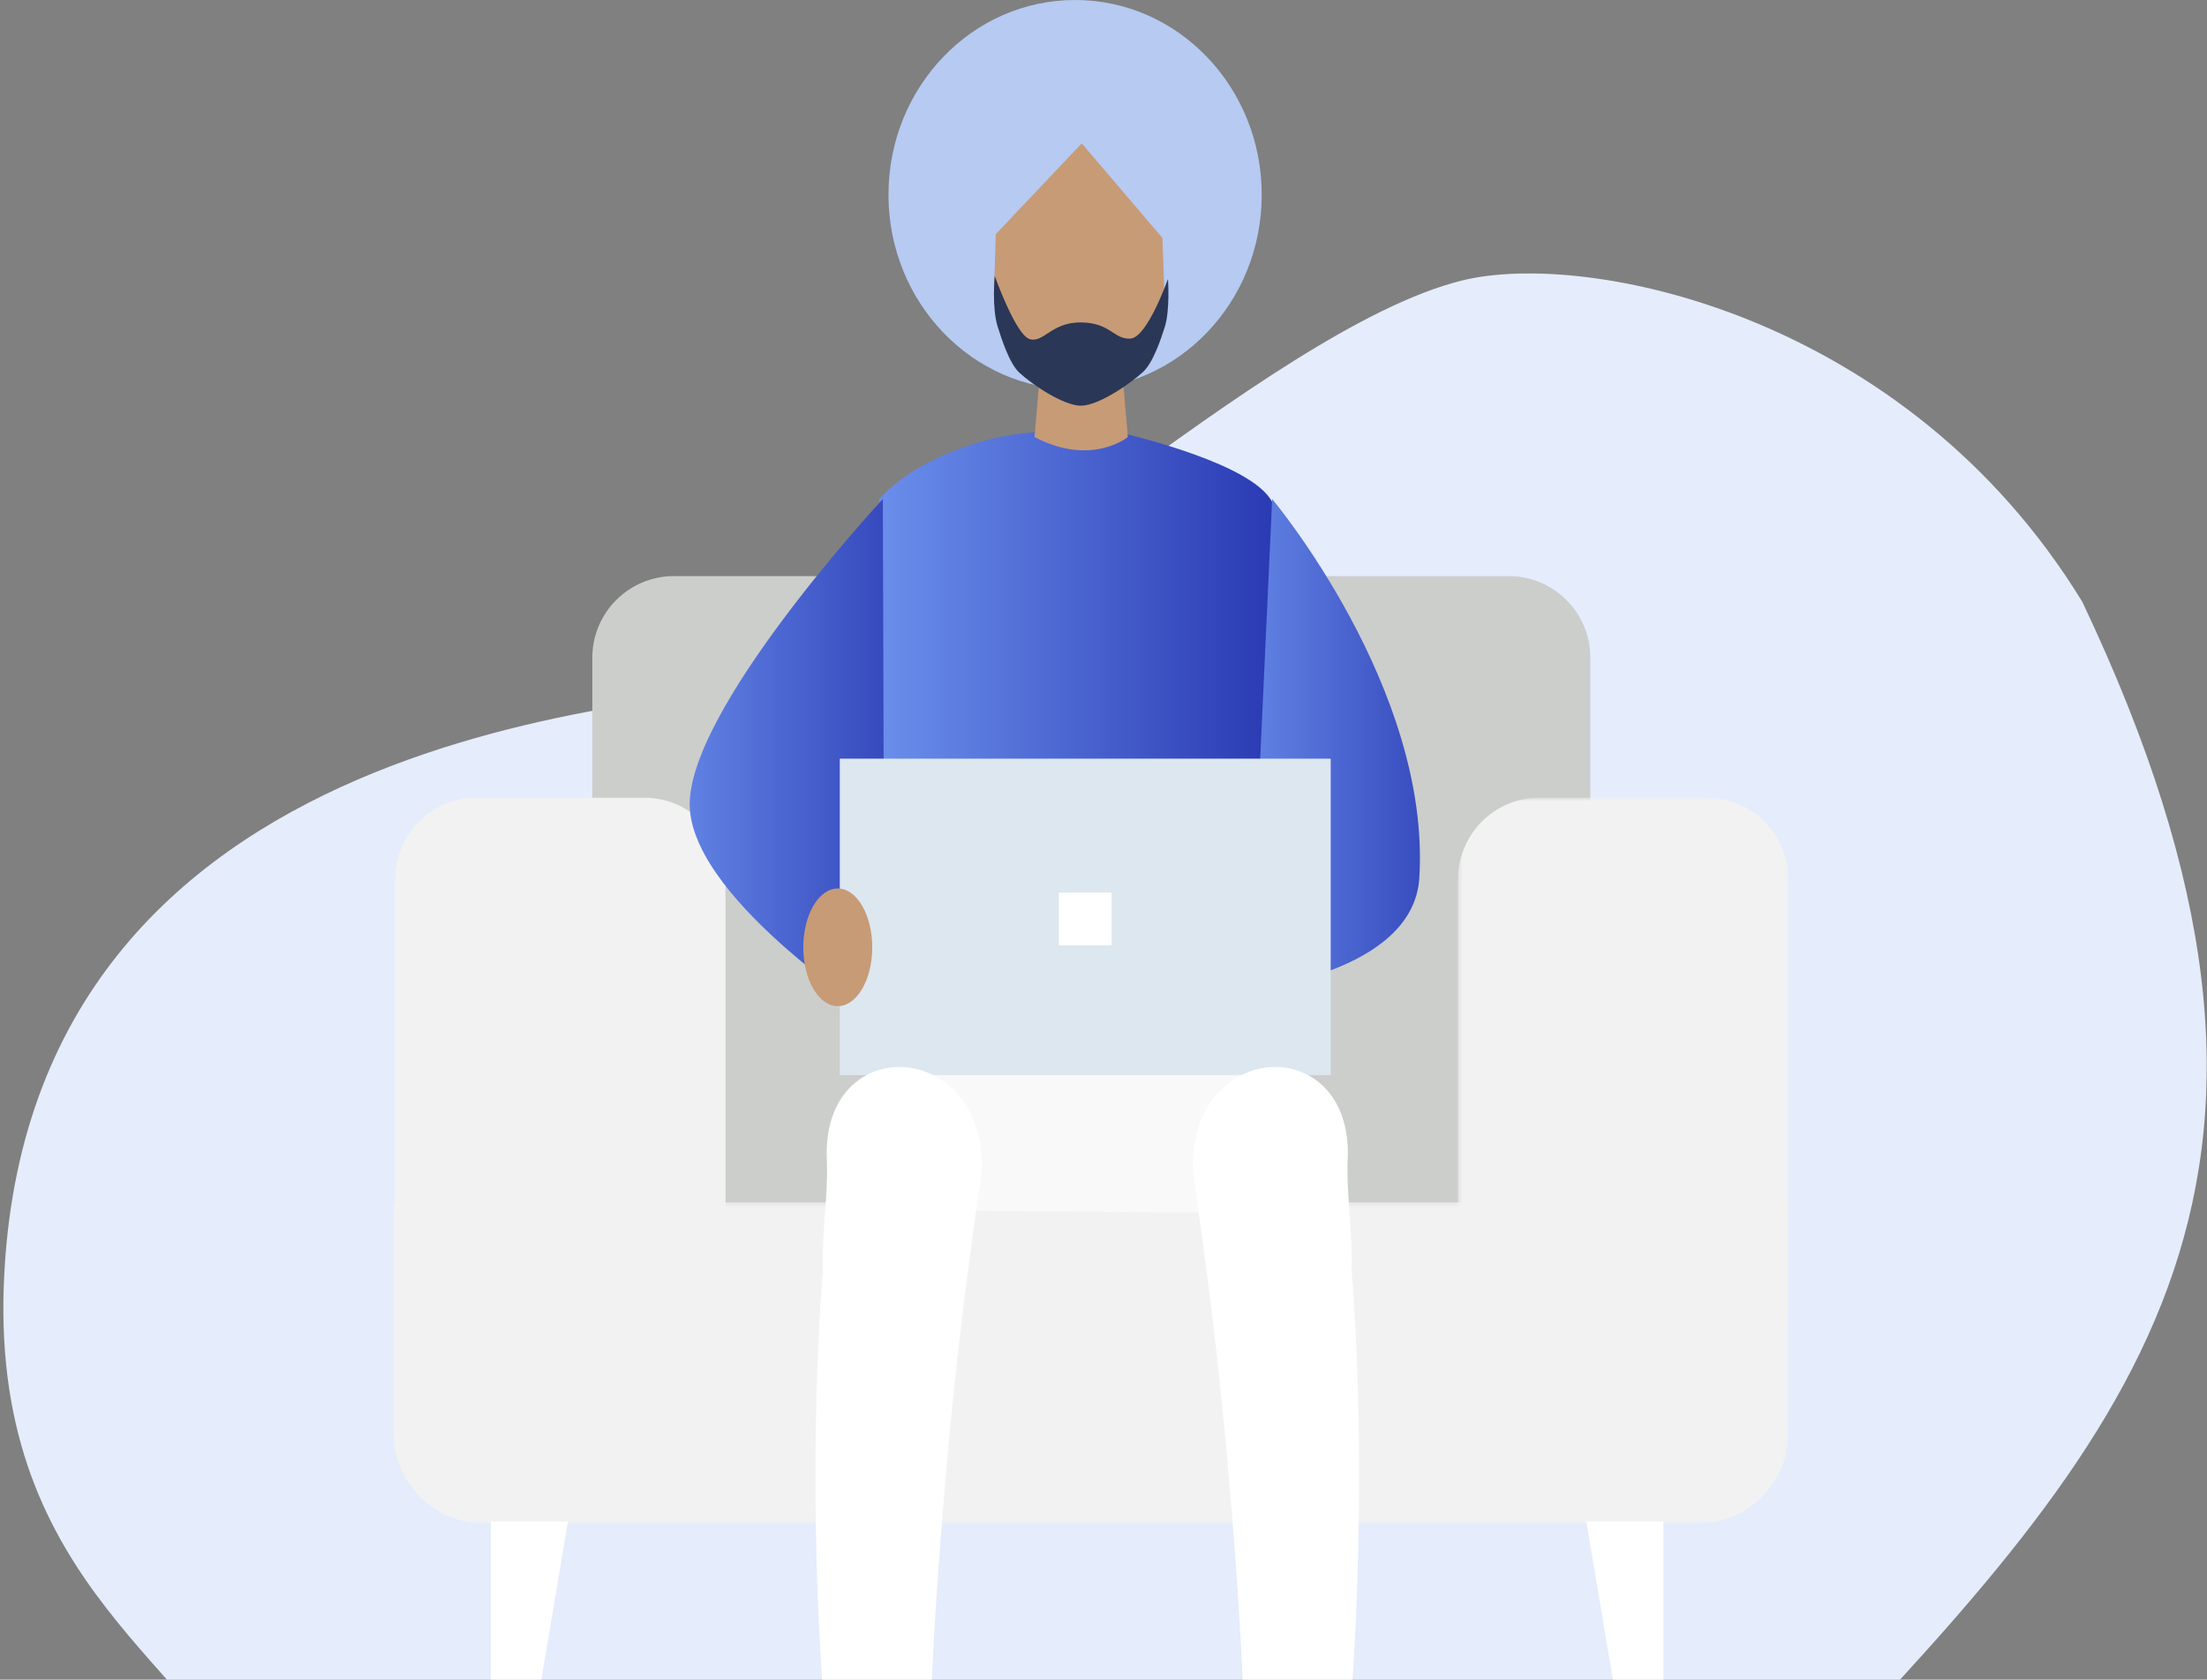
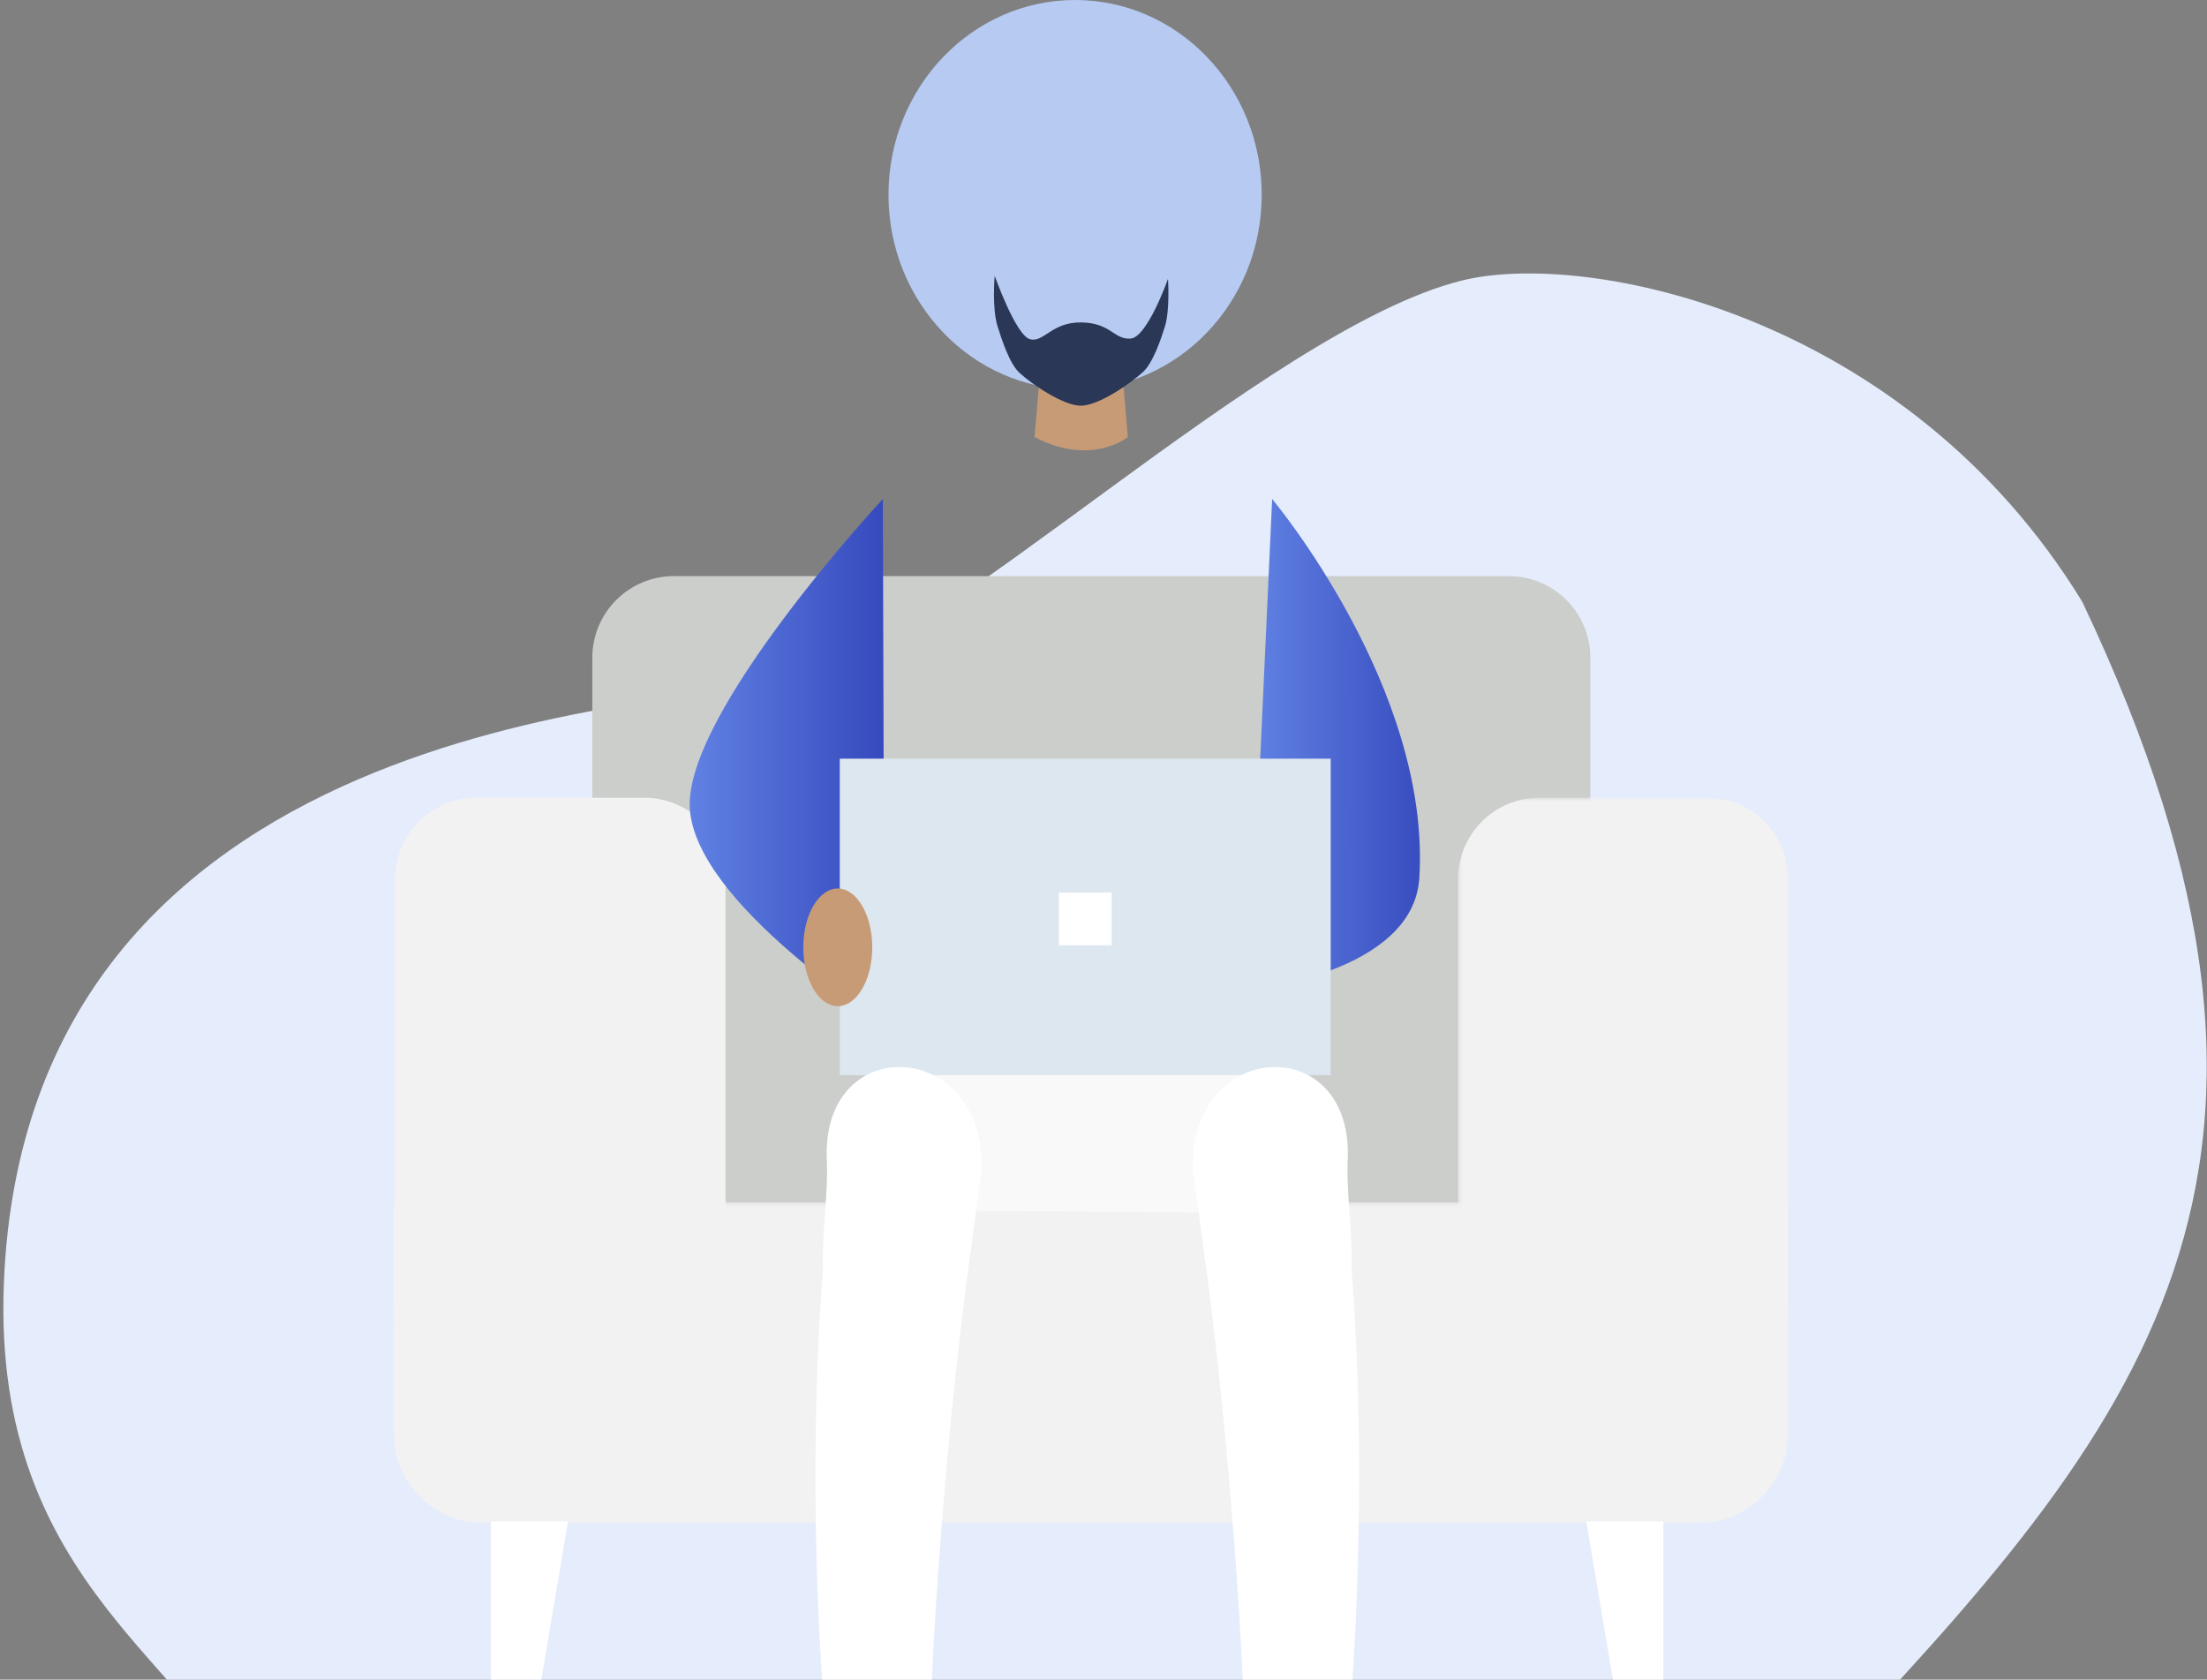
<svg xmlns="http://www.w3.org/2000/svg" xmlns:xlink="http://www.w3.org/1999/xlink" width="544px" height="414px" viewBox="0 0 544 414" version="1.1">
  <rect x="0" y="0" width="544" height="414" fill="#808080" stroke="none" />
  <title>3ACA7C5C-713E-493E-9083-7C17D42693B6@3x</title>
  <defs>
    <polygon id="path-1" points="7.31914894e-05 0.337 343.832 0.337 343.832 79.463 7.31914894e-05 79.463" />
    <polygon id="path-3" points="0.38 0.638 81.833 0.638 81.833 145.401 0.38 145.401" />
    <linearGradient x1="-27.107%" y1="26.695%" x2="88.634%" y2="26.695%" id="linearGradient-5">
      <stop stop-color="#80ABFF" offset="0%" />
      <stop stop-color="#2A3AB3" offset="100%" />
    </linearGradient>
    <linearGradient x1="-69.615%" y1="22.135%" x2="127.148%" y2="22.135%" id="linearGradient-6">
      <stop stop-color="#80ABFF" offset="0%" />
      <stop stop-color="#2A3AB3" offset="100%" />
    </linearGradient>
    <linearGradient x1="-69.615%" y1="22.135%" x2="127.148%" y2="22.135%" id="linearGradient-7">
      <stop stop-color="#80ABFF" offset="0%" />
      <stop stop-color="#2A3AB3" offset="100%" />
    </linearGradient>
  </defs>
  <g id="Page-1" stroke="none" stroke-width="1" fill="none" fill-rule="evenodd">
    <g id="isp-calculator" transform="translate(-840, -157)">
      <g id="man-sit-hero" transform="translate(828, 157)">
        <g id="hero-img" transform="translate(0, 59)" fill="#E5ECFB">
          <path d="M216.059,105.157 C182.124,109.213 25.823,104.449 13.171,243.221 C6.306,318.505 57.57,339.876 69.225,376.6 C79.054,407.567 43.878,457.5 91.578,478.802 C195.842,525.365 367.982,466.604 452.977,386.059 C537.967,305.511 593.005,246.287 533.575,102.088 C493.885,28.892 416.037,8.986 384.937,15.041 C336.165,24.538 249.992,101.097 216.059,105.157 Z" id="Fill-1-Copy" transform="translate(285.501, 254.655) rotate(-3) translate(-285.501, -254.655) " />
        </g>
        <path d="M404,341.881 C404,352.993 394.989,362 383.874,362 L178.127,362 C167.012,362 158,352.993 158,341.881 L158,162.12 C158,151.009 167.012,142 178.127,142 L383.874,142 C394.989,142 404,151.009 404,162.12 L404,341.881 Z" id="Fill-1" fill="#CCCECC" />
        <g id="Group-5" transform="translate(109, 296)">
          <mask id="mask-2" fill="white">
            <use xlink:href="#path-1" />
          </mask>
          <g id="Clip-4" />
          <path d="M7.31914894e-05,0.337 L7.31914894e-05,57.164 C7.31914894e-05,69.479 9.956,79.463 22.238,79.463 L321.595,79.463 C333.876,79.463 343.832,69.479 343.832,57.164 L343.832,0.337 L7.31914894e-05,0.337 Z" id="Fill-3" fill="#F2F2F2" mask="url(#mask-2)" />
        </g>
        <path d="M190.833,321.234 C190.833,332.372 181.903,341.401 170.887,341.401 L129.329,341.401 C118.312,341.401 109.38,332.372 109.38,321.234 L109.38,216.805 C109.38,205.666 118.312,196.638 129.329,196.638 L170.887,196.638 C181.903,196.638 190.833,205.666 190.833,216.805 L190.833,321.234 Z" id="Fill-10" fill="#F2F2F2" />
        <polygon id="Fill-6" fill="#FFFFFF" points="138.701 454 133 454 133 375 152 375" />
        <polygon id="Fill-8" fill="#FFFFFF" points="416.3 454 422 454 422 375 403 375" />
        <g id="Group-12" transform="translate(371, 196)">
          <mask id="mask-4" fill="white">
            <use xlink:href="#path-3" />
          </mask>
          <g id="Clip-11" />
          <path d="M81.833,125.234 C81.833,136.372 72.903,145.401 61.887,145.401 L20.329,145.401 C9.312,145.401 0.38,136.372 0.38,125.234 L0.38,20.805 C0.38,9.666 9.312,0.638 20.329,0.638 L61.887,0.638 C72.903,0.638 81.833,9.666 81.833,20.805 L81.833,125.234 Z" id="Fill-10" fill="#F2F2F2" mask="url(#mask-4)" />
        </g>
-         <path d="M325.159,123.024 C319.518,114.458 294.458,108.194 288.088,106.587 C280.393,103.356 276.691,105.954 266.494,106.587 C254.496,107.331 237.251,113.361 228.773,123.024 C226.404,139.325 230.349,236.033 229.165,252 L328.787,252 C328.423,237.151 338.281,142.951 325.159,123.024" id="Fill-16" fill="url(#linearGradient-5)" />
        <path d="M235.255,298.309 L323.72,299 C323.72,299 335.721,297.085 328.906,253.467 C328.853,253.13 328.823,252.627 328.808,252 L230.002,252 C229.948,252.744 229.884,253.326 229.807,253.708 C221.158,296.837 235.255,298.309 235.255,298.309" id="Fill-18" fill="#F9F9F9" />
        <path d="M325.573,123 C325.573,123 364.751,169.699 361.846,216.409 C360.382,239.957 320,244 320,244 L325.573,123 Z" id="Fill-20" fill="url(#linearGradient-6)" />
        <path d="M229.611,123 C229.611,123 180.519,175.815 182.034,199.338 C183.55,222.861 230,252 230,252 L229.611,123 Z" id="Fill-22" fill="url(#linearGradient-7)" />
        <polygon id="Fill-24" fill="#DDE7F0" points="219 265 340 265 340 187 219 187" />
        <polygon id="Fill-26" fill="#FFFFFF" points="273 233 286 233 286 220 273 220" />
        <path d="M227,233.5 C227,241.508 223.194,248 218.499,248 C213.805,248 210,241.508 210,233.5 C210,225.491 213.805,219 218.499,219 C223.194,219 227,225.491 227,233.5" id="Fill-27" fill="#C79B76" />
        <path d="M215.776,284.878 C216.269,294.177 214.505,303.606 214.854,312.918 C210.8,364.532 214.556,415.006 215.25,421.954 L241.421,422 C241.642,408.484 244.556,359.573 250.296,315.546 C251.467,306.559 252.712,297.446 253.987,288.417 C254.819,256.214 215.204,254.146 215.776,284.878" id="Fill-29" fill="#FFFFFF" />
        <path d="M344.224,284.878 C343.731,294.177 345.495,303.606 345.146,312.918 C349.2,364.532 345.444,415.006 344.75,421.954 L318.58,422 C318.358,408.484 315.445,359.573 309.705,315.546 C308.534,306.559 307.289,297.446 306.013,288.417 C305.183,256.214 344.796,254.146 344.224,284.878" id="Fill-32" fill="#FFFFFF" />
        <path d="M323,48 C323,74.507 302.402,96 277.003,96 C251.594,96 231,74.507 231,48 C231,21.491 251.594,0 277.003,0 C302.402,0 323,21.491 323,48" id="Fill-34" fill="#B6CAF2" />
        <path d="M290,107.724 C290,107.724 281.051,115.095 267,107.724 L269.024,84 L287.976,84 L290,107.724 Z" id="Fill-35" fill="#C79B76" />
-         <path d="M298.456,57.026 C298.456,45.583 289.282,35 277.962,35 C266.641,35 257.463,45.583 257.463,57.026 C257.463,57.026 257,71.758 257,72.464 C257,83.337 269.784,97 277.962,97 C287.398,97 299,80.457 299,72.219 C299,71.511 298.456,57.026 298.456,57.026" id="Fill-36" fill="#C79B76" />
        <path d="M257.182,68 C257.182,68 262.367,82.581 265.818,83.586 C269.27,84.591 271.153,79.378 278.491,79.47 C285.831,79.565 286.542,83.75 290.68,83.454 C294.817,83.157 299.893,68.746 299.893,68.746 C299.893,68.746 300.427,76.411 299.112,80.57 C298.102,83.758 296.189,89.465 293.684,91.743 C290.516,94.624 282.881,99.89 278.543,99.998 C274.274,100.105 266.306,94.719 263.232,91.839 C260.796,89.558 258.862,83.547 257.884,80.402 C256.462,75.835 257.182,68 257.182,68" id="Fill-37" fill="#2A3756" />
        <polygon id="Fill-38" fill="#B6CAF2" points="253.394 62 299 13.818 265.276 11 240 34.067" />
        <polygon id="Fill-39" fill="#B6CAF2" points="279.813 25 307 39.045 303.084 64 272 27.554" />
      </g>
    </g>
  </g>
</svg>